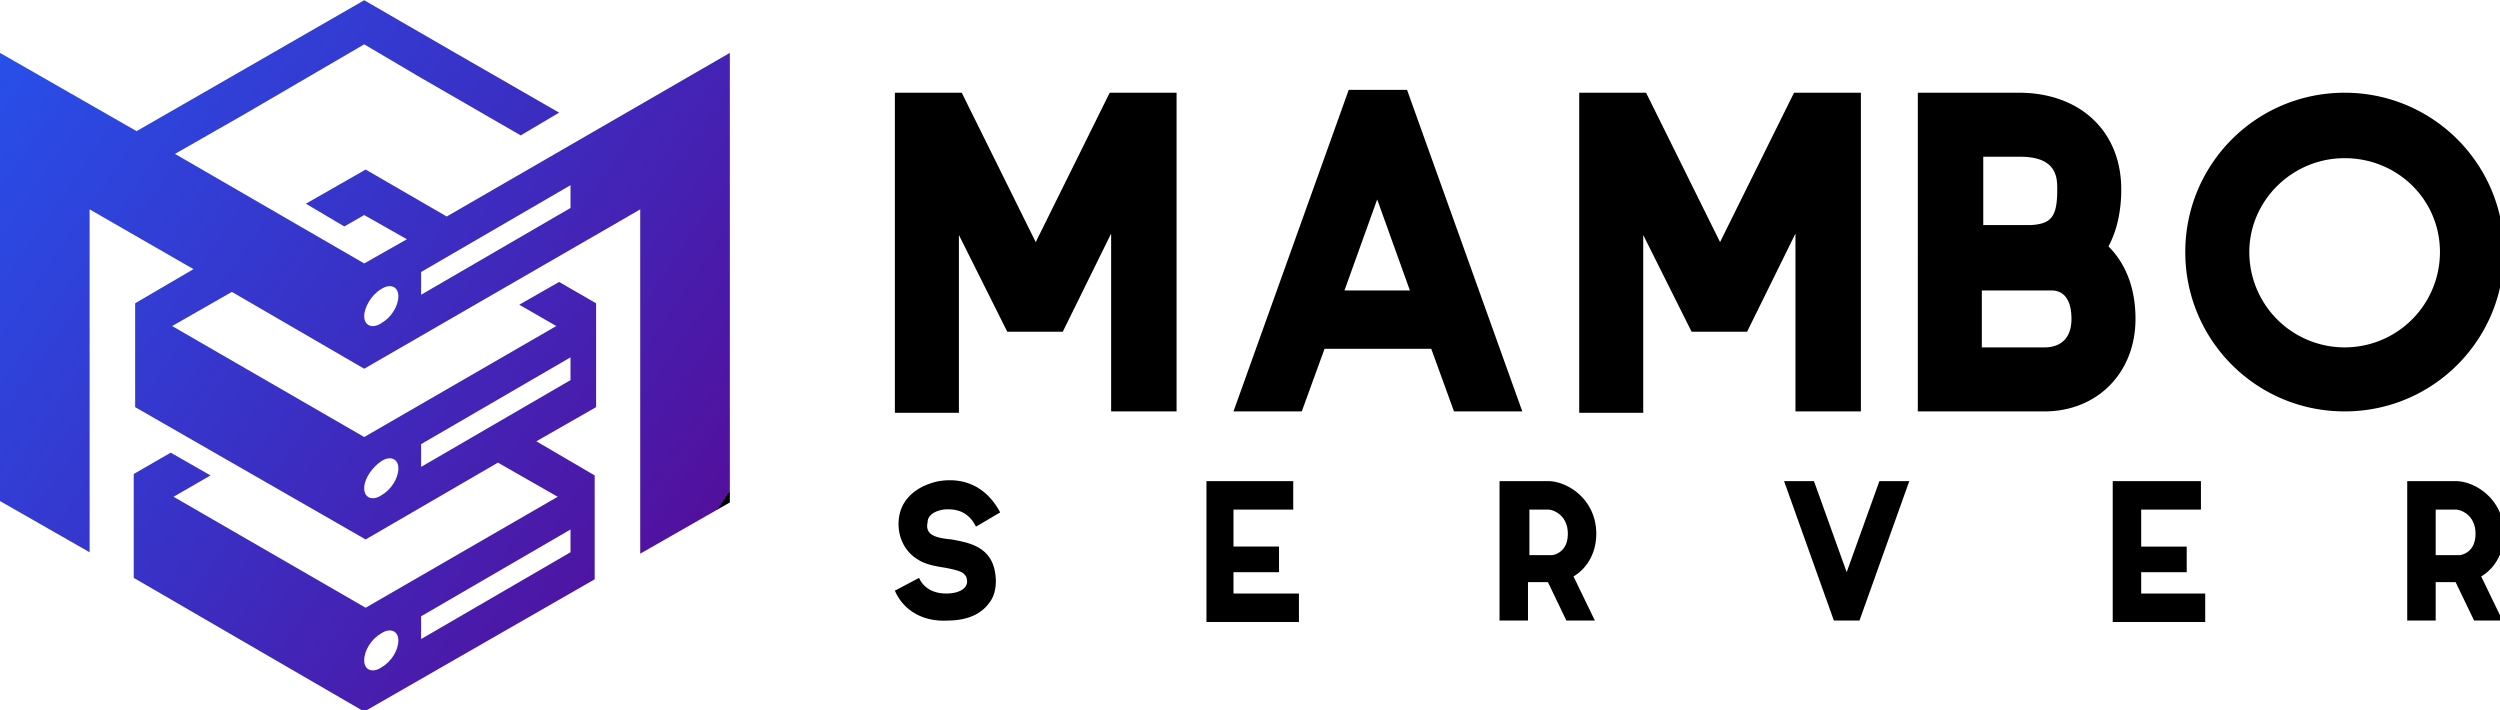
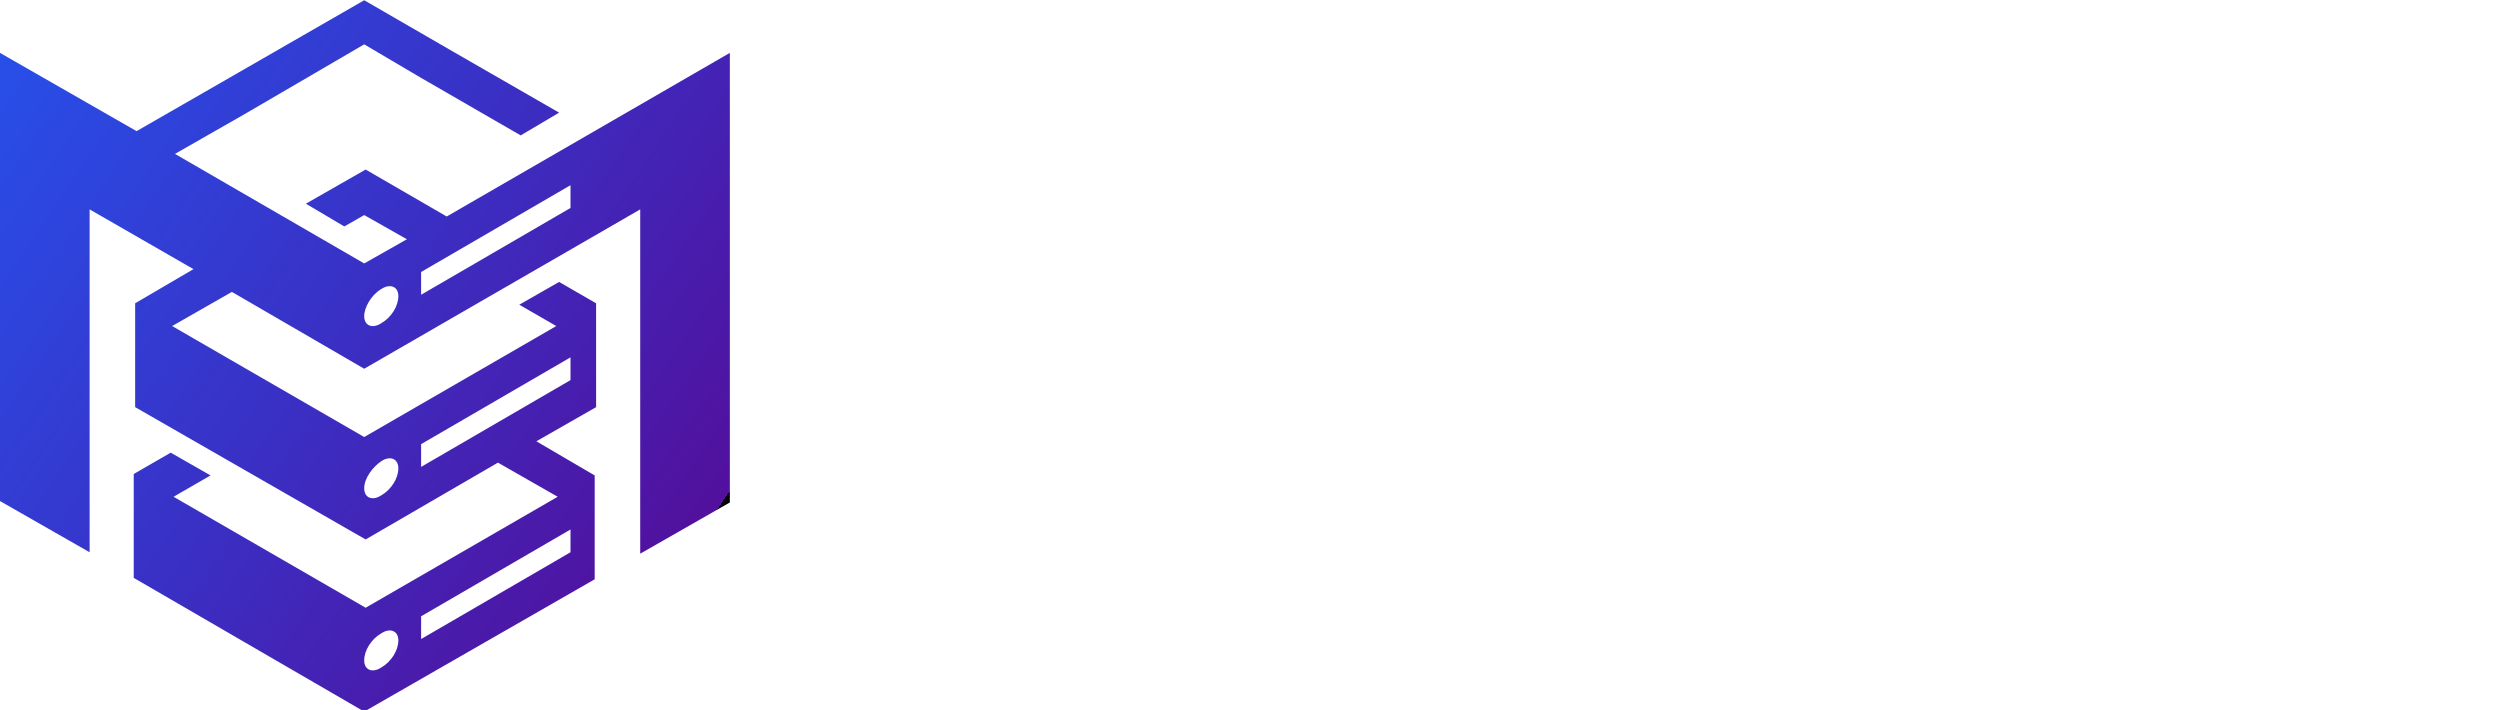
<svg xmlns="http://www.w3.org/2000/svg" id="svg8" version="1.1" viewBox="0 0 176 50">
  <defs id="defs2">
    <linearGradient id="SVGID_1_-9" x1="-6873.648" x2="-6636.237" y1="2774.3" y2="2496.689" gradientTransform="scale(1.028 -1.028) rotate(65 -830.492 7208.067)" gradientUnits="userSpaceOnUse">
      <stop id="stop3172" offset="0" stop-color="#f59723" />
      <stop id="stop3174" offset=".312" stop-color="#f69822" />
      <stop id="stop3176" offset=".838" stop-color="#e87726" />
    </linearGradient>
    <linearGradient id="SVGID_2_" x1="-8630.72" x2="-6936.925" y1="2804.961" y2="2804.961" gradientTransform="scale(1.028 -1.028) rotate(65 -830.492 7208.067)" gradientUnits="userSpaceOnUse">
      <stop id="stop3197" offset=".323" stop-color="#9c2063" />
      <stop id="stop3199" offset=".63" stop-color="#c82037" />
      <stop id="stop3201" offset=".751" stop-color="#cc2135" />
      <stop id="stop3203" offset="1" stop-color="#e87726" />
    </linearGradient>
    <linearGradient id="SVGID_3_" x1="-8426.256" x2="-7416.919" y1="2635.284" y2="2635.284" gradientTransform="scale(1.028 -1.028) rotate(65 -830.492 7208.067)" gradientUnits="userSpaceOnUse">
      <stop id="stop3208" offset="0" stop-color="#282661" />
      <stop id="stop3210" offset=".095" stop-color="#662e8c" />
      <stop id="stop3212" offset=".788" stop-color="#9e2064" />
      <stop id="stop3214" offset=".949" stop-color="#cc2032" />
    </linearGradient>
    <linearGradient id="SVGID_4_" x1="-8535.588" x2="-6841.793" y1="2820.86" y2="2820.86" gradientTransform="scale(1.028 -1.028) rotate(65 -830.492 7208.067)" gradientUnits="userSpaceOnUse">
      <stop id="stop3219" offset=".323" stop-color="#9c2063" />
      <stop id="stop3221" offset=".63" stop-color="#c82037" />
      <stop id="stop3223" offset=".751" stop-color="#cc2135" />
      <stop id="stop3225" offset="1" stop-color="#e87726" />
    </linearGradient>
    <linearGradient id="SVGID_5_" x1="-8412.058" x2="-7521.917" y1="2797.879" y2="2797.879" gradientTransform="scale(1.028 -1.028) rotate(65 -830.492 7208.067)" gradientUnits="userSpaceOnUse">
      <stop id="stop3230" offset="0" stop-color="#282661" />
      <stop id="stop3232" offset=".095" stop-color="#662e8c" />
      <stop id="stop3234" offset=".788" stop-color="#9e2064" />
      <stop id="stop3236" offset=".949" stop-color="#cc2032" />
    </linearGradient>
    <linearGradient id="SVGID_6_" x1="-8535.588" x2="-6841.793" y1="2645.49" y2="2645.49" gradientTransform="scale(1.028 -1.028) rotate(65 -830.492 7208.067)" gradientUnits="userSpaceOnUse">
      <stop id="stop3241" offset=".323" stop-color="#9c2063" />
      <stop id="stop3243" offset=".63" stop-color="#c82037" />
      <stop id="stop3245" offset=".751" stop-color="#cc2135" />
      <stop id="stop3247" offset="1" stop-color="#e87726" />
    </linearGradient>
    <linearGradient id="SVGID_7_" x1="-8640.659" x2="-6946.865" y1="2654.265" y2="2654.265" gradientTransform="scale(1.028 -1.028) rotate(65 -830.492 7208.067)" gradientUnits="userSpaceOnUse">
      <stop id="stop3252" offset=".323" stop-color="#9c2063" />
      <stop id="stop3254" offset=".63" stop-color="#c82037" />
      <stop id="stop3256" offset=".751" stop-color="#cc2135" />
      <stop id="stop3258" offset="1" stop-color="#e87726" />
    </linearGradient>
    <linearGradient id="SVGID_8_" x1="-8535.589" x2="-6841.792" y1="2593.446" y2="2593.446" gradientTransform="scale(1.028 -1.028) rotate(65 -830.492 7208.067)" gradientUnits="userSpaceOnUse">
      <stop id="stop3267" offset=".323" stop-color="#9c2063" />
      <stop id="stop3269" offset=".63" stop-color="#c82037" />
      <stop id="stop3271" offset=".751" stop-color="#cc2135" />
      <stop id="stop3273" offset="1" stop-color="#e87726" />
    </linearGradient>
    <linearGradient id="SVGID_9_" x1="-8535.589" x2="-6841.792" y1="2599.324" y2="2599.324" gradientTransform="scale(1.028 -1.028) rotate(65 -830.492 7208.067)" gradientUnits="userSpaceOnUse">
      <stop id="stop3282" offset=".323" stop-color="#9c2063" />
      <stop id="stop3284" offset=".63" stop-color="#c82037" />
      <stop id="stop3286" offset=".751" stop-color="#cc2135" />
      <stop id="stop3288" offset="1" stop-color="#e87726" />
    </linearGradient>
    <linearGradient id="SVGID_10_" x1="-7584.039" x2="-7209.654" y1="2600.552" y2="2600.552" gradientTransform="scale(1.028 -1.028) rotate(65 -830.492 7208.067)" gradientUnits="userSpaceOnUse">
      <stop id="stop3297" offset=".323" stop-color="#9c2063" />
      <stop id="stop3299" offset=".63" stop-color="#c82037" />
      <stop id="stop3301" offset=".751" stop-color="#cc2135" />
      <stop id="stop3303" offset="1" stop-color="#e87726" />
    </linearGradient>
    <clipPath id="clipPath26" clipPathUnits="userSpaceOnUse">
-       <path id="path24" d="M0 1080h2000V0H0z" />
-     </clipPath>
-     <path id="SVGID_1_" d="M-193.841-199.548h956.25V1037.95h-956.25z" />
+       </clipPath>
  </defs>
  <g id="layer1" transform="translate(0 -1072.52)">
    <g id="g18" display="inline" transform="matrix(.053 0 0 -.053 0 1063.138)">
      <g id="g5259" transform="matrix(18.898 0 0 -18.898 1106.786 1655.252)">
        <g id="g5530" transform="translate(-57.661 -31.851)">
          <g id="header-logo" transform="translate(-1.406 128.824)">
            <linearGradient id="SVGID_1_-6" x1=".509" x2="50.631" y1="50.093" y2="15.798" gradientTransform="matrix(1 0 0 -1 0 52)" gradientUnits="userSpaceOnUse">
              <stop id="stop6332" offset="0" stop-color="#2750ea" />
              <stop id="stop6334" offset=".5" stop-color="#3931c6" />
              <stop id="stop6336" offset="1" stop-color="#52109d" />
              <stop id="stop6338" offset="1" />
            </linearGradient>
            <path id="path6341" fill="url(#SVGID_1_-6)" d="M31.9 15.2l-5.7-3.3-4.2 2.4 2.7 1.6 1.4-.8 3 1.7-3 1.7-13.3-7.7L17.7 8l8.4-4.9L30 5.4l7.1 4.1 2.7-1.6-7.3-4.2L26.1 0 14.8 6.5l-4.7 2.7L.5 3.7v31.5l6.3 3.6V14.7l7.3 4.2-4.1 2.4v7.3l16.2 9.3 9.3-5.4 4.2 2.4-13.5 7.8-13.5-7.8 2.6-1.5-2.8-1.6-2.6 1.5v7.3L26.1 50l16.2-9.3v-7.3L38.2 31l4.2-2.4v-7.3l-2.6-1.5-2.8 1.6 2.6 1.5-13.5 7.8-13.5-7.8 4.2-2.4 9.3 5.4 19.4-11.2v24.2l6.3-3.6V3.7zm-4.6 31.7c-.6.4-1.2.2-1.2-.5s.5-1.5 1.2-1.9c.6-.4 1.2-.2 1.2.5s-.5 1.5-1.2 1.9zm13.3-8.1l-10.5 6.1v-1.6l10.5-6.1zm-10.5-7.6l10.5-6.1v1.6l-10.5 6.1zm-2.8 1.2c.6-.4 1.2-.2 1.2.5s-.5 1.5-1.2 1.9c-.6.4-1.2.2-1.2-.5s.6-1.5 1.2-1.9zm0-9.7c-.6.4-1.2.2-1.2-.5 0-.6.5-1.5 1.2-1.9.6-.4 1.2-.2 1.2.5s-.5 1.5-1.2 1.9zm13.3-8.1l-10.5 6.1v-1.6L40.6 13z" />
-             <path id="path6343" d="M63.4 6.5h4.7L73.3 17l5.2-10.5h4.7v22.4h-4.6V16.4l-3.4 6.9h-3.9l-3.4-6.8V29h-4.5zm31.9-.2h4.1l8.1 22.6h-4.8l-1.6-4.4h-7.5L92 28.9h-4.8zm4.3 14.1L97.3 14 95 20.4zm11.9-13.9h4.7l5.2 10.5 5.2-10.5h4.7v22.4h-4.6V16.4l-3.4 6.9h-3.9l-3.4-6.8V29h-4.5zm39.1 15.9c0 3.8-2.7 6.5-6.4 6.5h-8.9V6.5h7.1c4.3 0 7.2 2.7 7.2 6.8 0 1.5-.3 2.9-.9 4 1.2 1.2 1.9 2.9 1.9 5.1zm-10.8-6.6h3.5c1.4-.1 1.8-.6 1.8-2.5 0-.8 0-2.3-2.6-2.3h-2.6v4.8zm6.3 6.6c0-1.3-.5-2-1.4-2h-4.9v4h4.4c1.2 0 1.9-.7 1.9-2zm8-4.7c0-6.2 5-11.2 11.2-11.2 6.2 0 11.2 5 11.2 11.2 0 6.2-5 11.2-11.2 11.2-6.2 0-11.2-5-11.2-11.2zm17.9 0c0-3.7-3-6.6-6.7-6.6s-6.7 3-6.7 6.6a6.7 6.7 0 0013.4 0zM63.4 41.5l1.7-.9c.3.7 1 1.1 1.9 1.1 1.1 0 1.7-.5 1.4-1.2-.2-.3-.4-.4-1.4-.6-.6-.1-1.4-.2-2-.6-1-.6-1.5-1.8-1.3-3 .2-1.3 1.3-2.2 2.8-2.5 1.9-.3 3.4.5 4.3 2.2l-1.7 1c-.5-1-1.3-1.3-2.3-1.2-.6.1-1.1.4-1.1.9-.2.9.6 1.1 1.7 1.2 1 .2 2.6.4 3 2.1.2.9.1 1.8-.4 2.4-.6.8-1.6 1.2-2.9 1.2-1.7.1-3.1-.7-3.7-2.1zm21.8-7.7h6.2v2h-4.2v2.6h3.2v1.8h-3.2v1.5h4.6v2h-6.5v-9.9zm20.8 0h3.3c1.4 0 3.4 1.3 3.4 3.7 0 1.3-.6 2.4-1.6 3l1.5 3.1h-2l-1.3-2.7h-1.4v2.7h-2v-9.8zm3.6 5.2s1.1-.1 1.1-1.5c0-1.3-1-1.7-1.4-1.7H108V39zm16.3-5.2h2.1l2.3 6.4 2.3-6.4h2.1l-3.5 9.8h-1.8zm23.1 0h6.2v2H151v2.6h3.2v1.8H151v1.5h4.5v2H149zm20.8 0h3.3c1.4 0 3.4 1.3 3.4 3.7 0 1.3-.6 2.4-1.6 3l1.5 3.1h-2l-1.3-2.7h-1.4v2.7h-2v-9.8zm3.6 5.2s1.1-.1 1.1-1.5c0-1.3-1-1.7-1.4-1.7h-1.4V39z" class="top-logo-svg" />
          </g>
        </g>
      </g>
    </g>
  </g>
</svg>